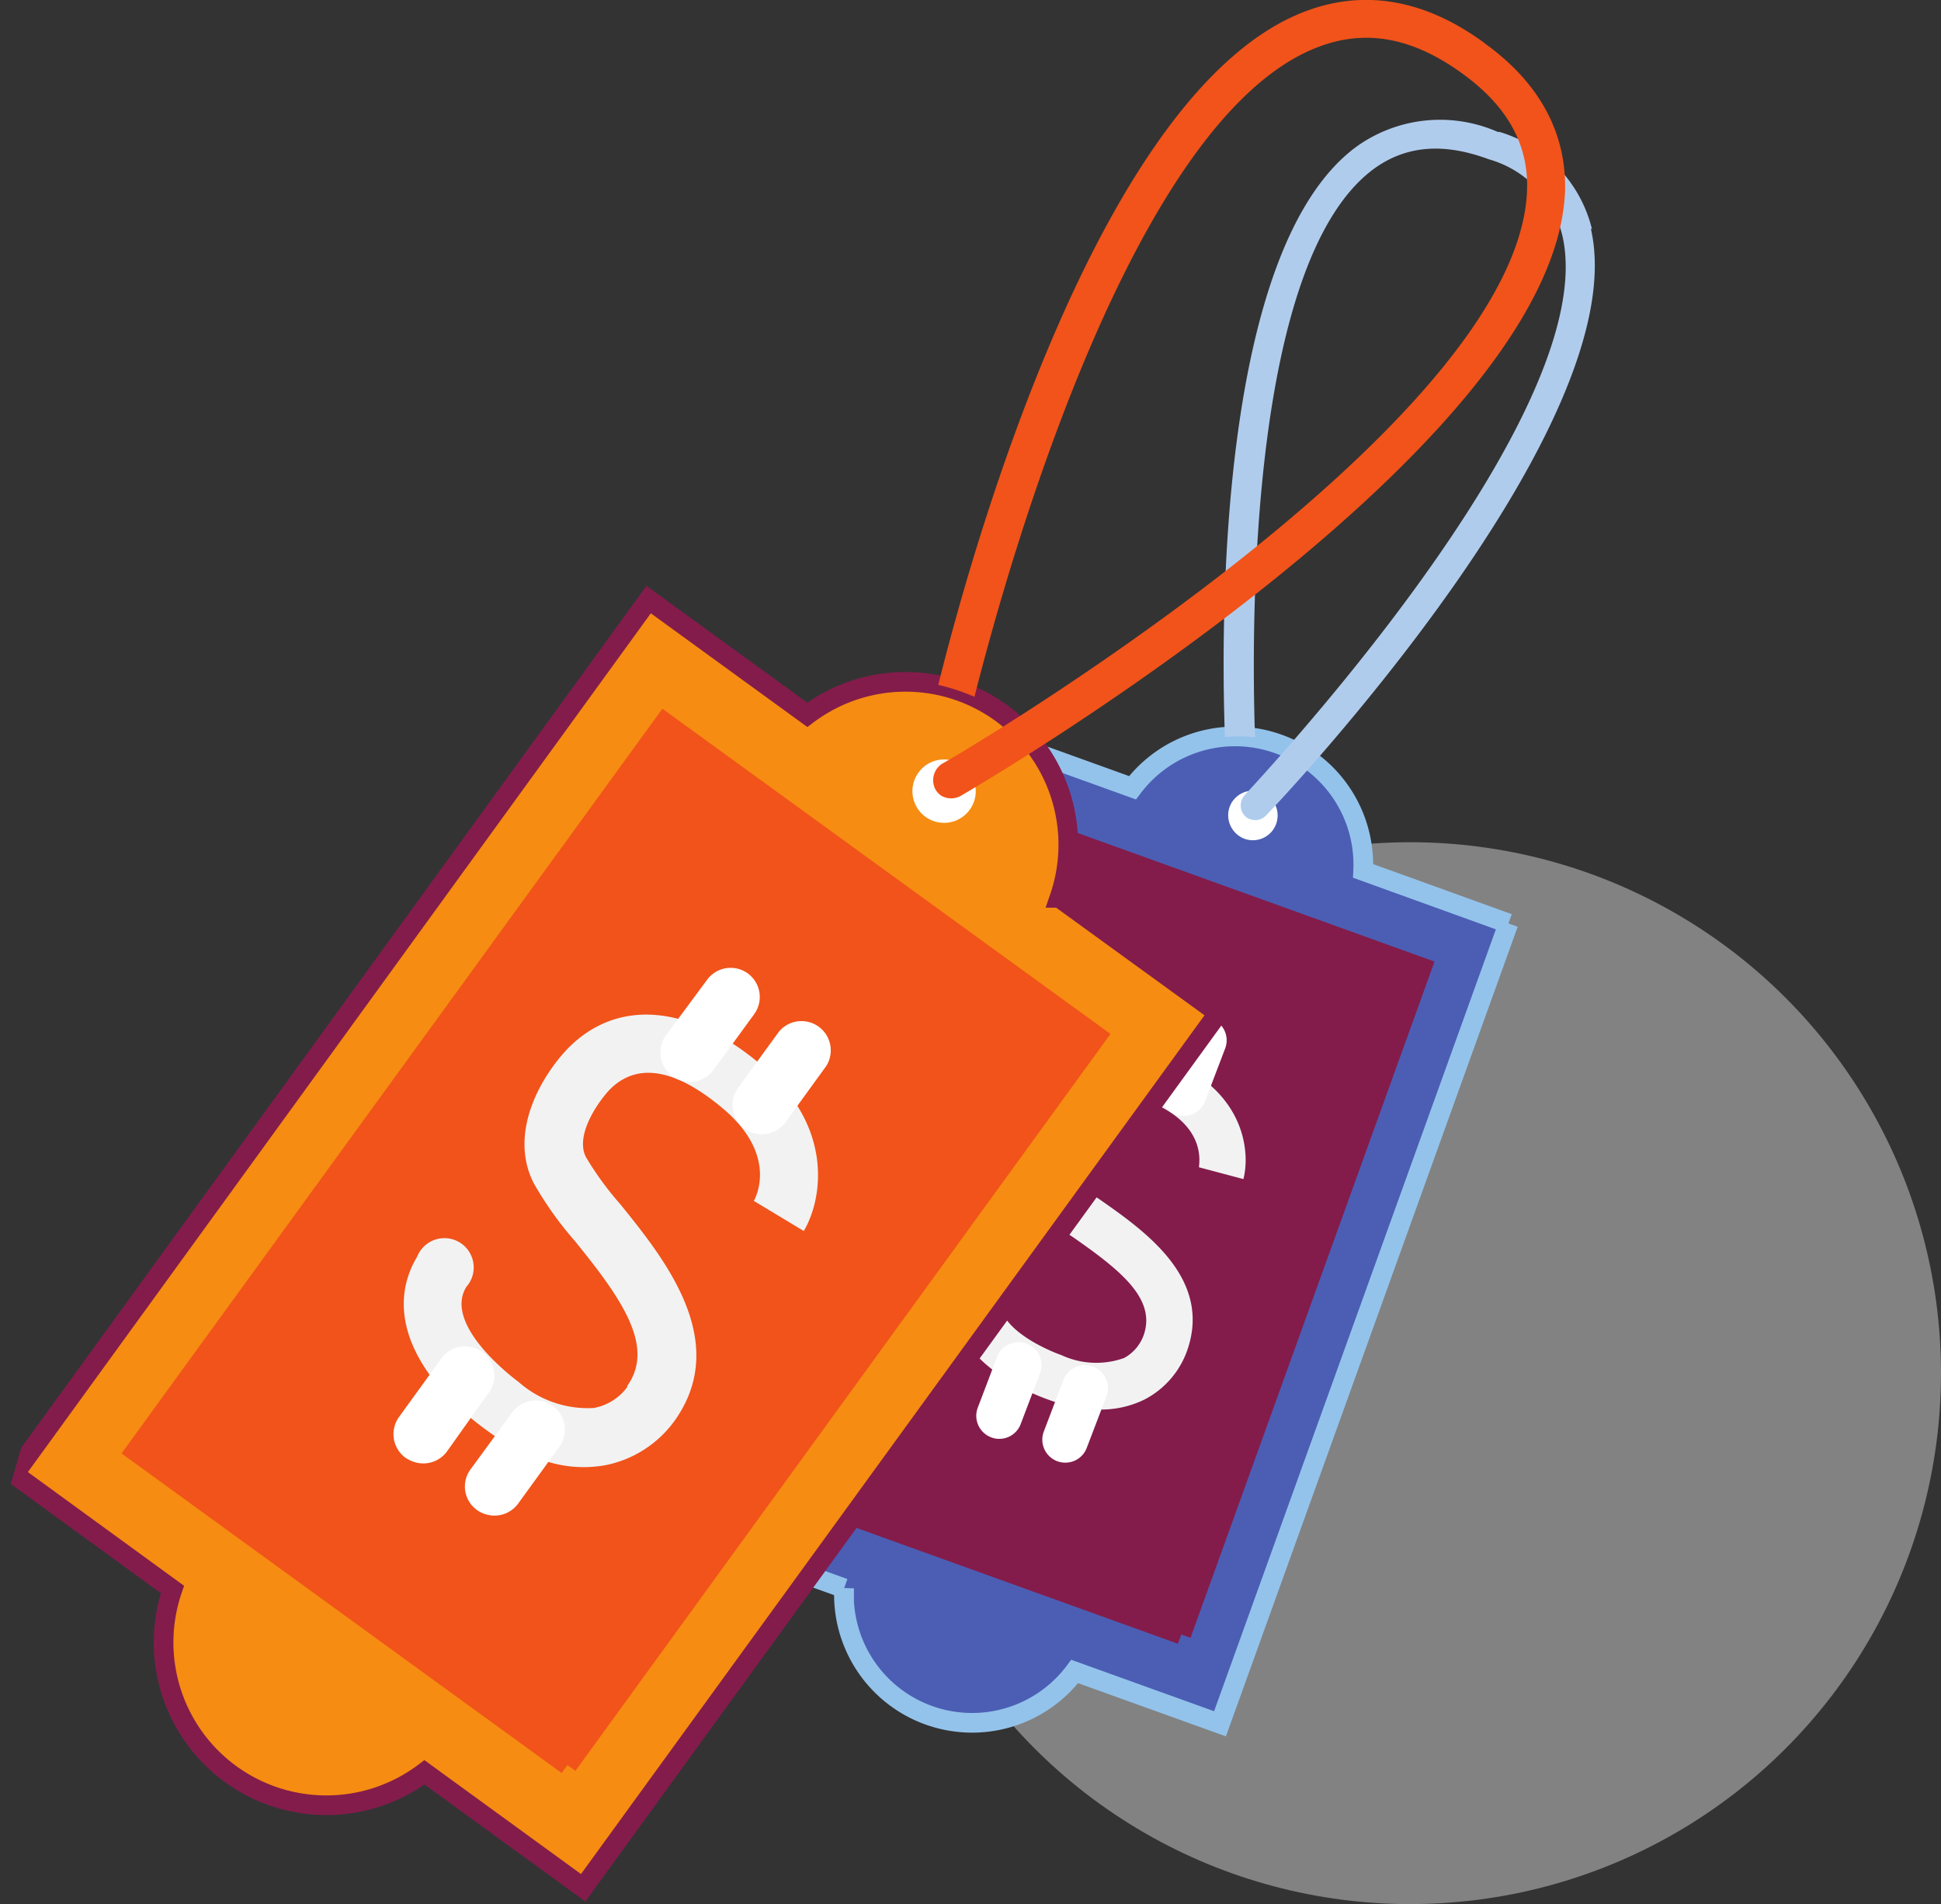
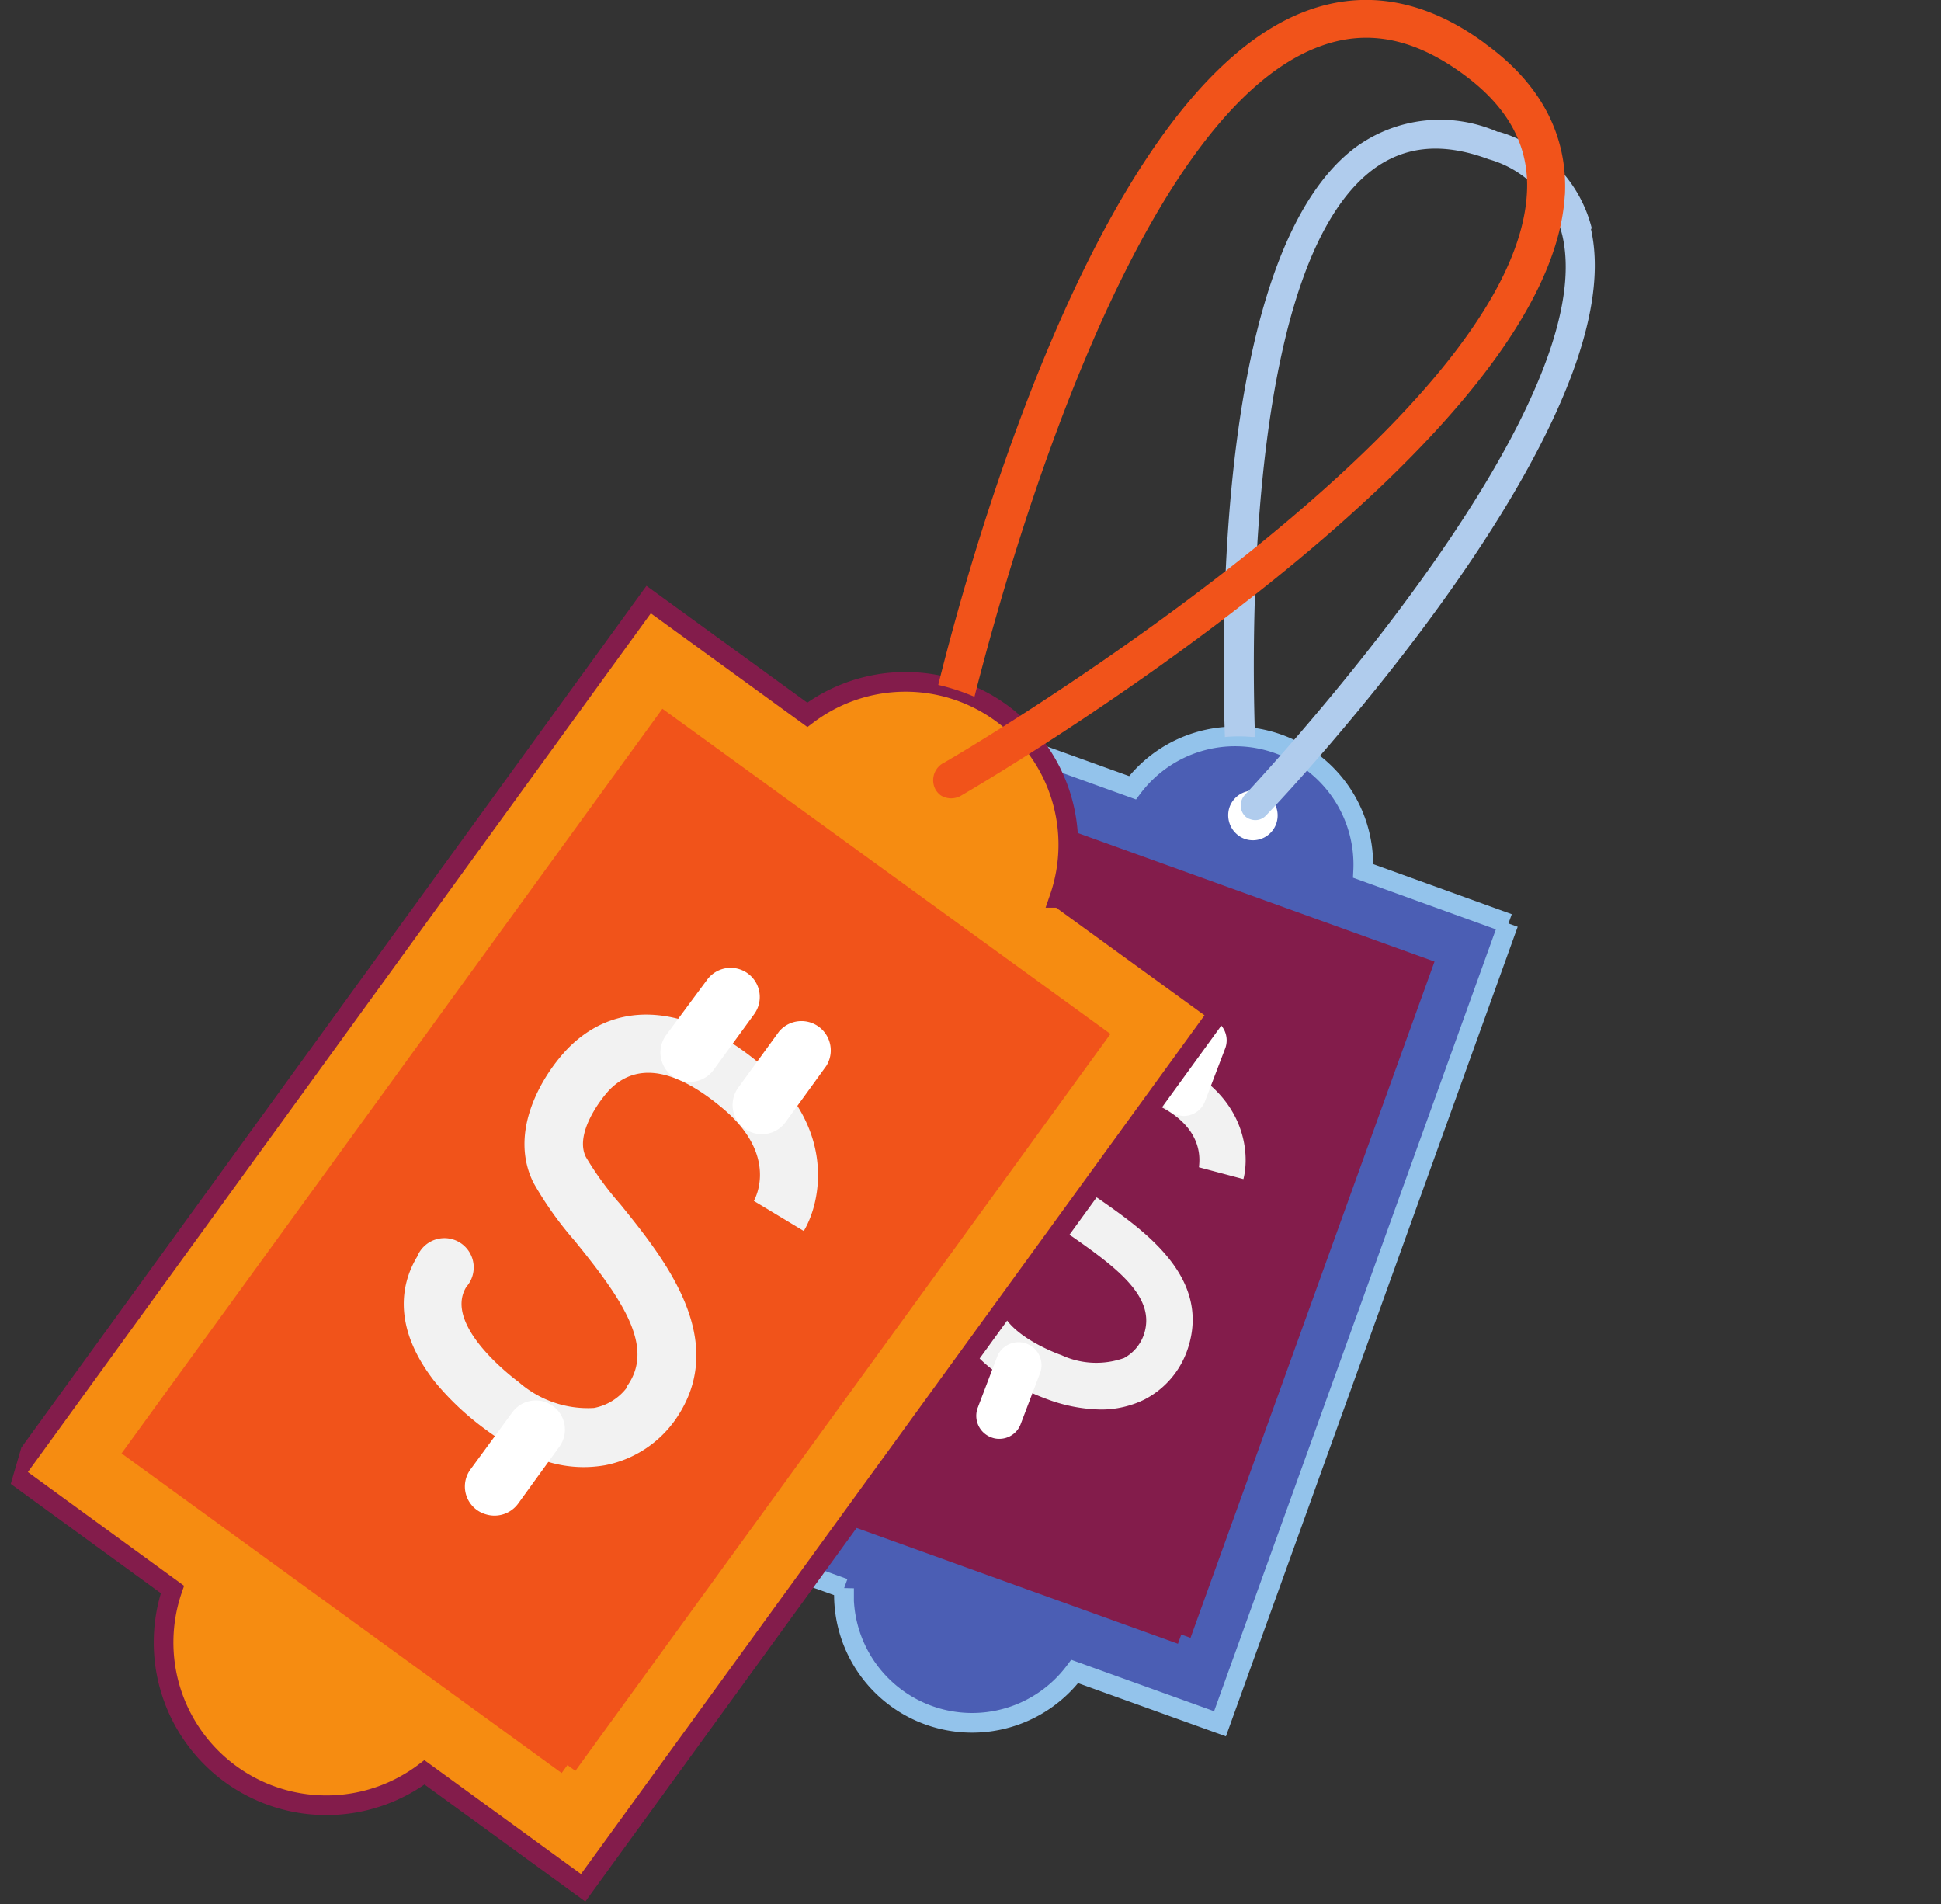
<svg xmlns="http://www.w3.org/2000/svg" id="Слой_1" data-name="Слой 1" viewBox="0 0 98.72 96.83">
  <rect x="0" y="0" width="98.72" height="96.83" fill="#333333" stroke="none" />
  <defs>
    <style>.cls-1{fill:none;}.cls-2,.cls-6{fill:#fff;}.cls-2{opacity:0.39;}.cls-3{clip-path:url(#clip-path);}.cls-4{fill:#4b5eb4;stroke:#93c3eb;}.cls-10,.cls-11,.cls-4,.cls-5{stroke-miterlimit:10;}.cls-5{fill:#831c4b;}.cls-10,.cls-5{stroke:#831c4b;}.cls-7{fill:#b0cced;}.cls-8{fill:#f2f2f2;}.cls-9{clip-path:url(#clip-path-2);}.cls-10{fill:#f68c11;}.cls-11,.cls-12{fill:#f1531a;}.cls-11{stroke:#f1531a;}</style>
    <clipPath id="clip-path" transform="translate(-30.28 -29.17)">
      <rect class="cls-1" x="48.25" y="52.31" width="82.88" height="47.61" transform="translate(13.37 165.63) rotate(-89.87)" />
    </clipPath>
    <clipPath id="clip-path-2" transform="translate(-30.28 -29.17)">
      <rect class="cls-1" x="18.48" y="44.32" width="105.27" height="60.47" transform="translate(-20.39 121.91) rotate(-73.72)" />
    </clipPath>
  </defs>
-   <circle class="cls-2" cx="71.72" cy="69.83" r="27" />
  <g class="cls-3">
    <path class="cls-4" d="M107,76.13l-7.39-2.67a6.52,6.52,0,0,0-11.73-4.23L80.5,66.57,65.82,107.28l7.39,2.66a6.52,6.52,0,0,0,11.73,4.23l7.39,2.66L107,76.13" transform="translate(-30.28 -29.17)" />
    <polyline class="cls-5" points="60.08 83.12 39.96 75.87 52.2 41.95 72.32 49.2 60.08 83.12" />
    <path class="cls-6" d="M92.82,70.2a1.28,1.28,0,0,0,.77,1.63,1.26,1.26,0,1,0-.77-1.63" transform="translate(-30.28 -29.17)" />
    <path class="cls-7" d="M111.25,40.83a6.86,6.86,0,0,0-4.7-4.95l-.09,0a7.29,7.29,0,0,0-7.22.77c-6.95,5.17-6.88,23.91-6.66,30a7.5,7.5,0,0,1,1.39,0l.14,0c-.2-5.88-.26-24.16,6-28.86,1.63-1.21,3.55-1.39,5.89-.52a5.33,5.33,0,0,1,3.74,3.87c2.12,9.16-16,28.26-16.14,28.45a.78.78,0,0,0,0,1.08.63.63,0,0,0,.27.16.74.74,0,0,0,.8-.19c.78-.8,18.82-19.89,16.52-29.85" transform="translate(-30.28 -29.17)" />
    <path class="cls-8" d="M86.27,100.85a8.17,8.17,0,0,1-2.77-.54A10.74,10.74,0,0,1,81,99c-2.43-1.72-2.34-3.63-2.07-4.61a1.17,1.17,0,1,1,2.25.61c-.49,1.81,3,3.06,3.08,3.08h0a4.21,4.21,0,0,0,3.19.15,2.15,2.15,0,0,0,1-1.17l0,0c.64-1.85-1.19-3.3-3.63-5a13.65,13.65,0,0,1-2.23-1.76c-1.59-1.71-.85-4.32-.17-5.59,1.35-2.46,4.19-3,7.59-1.5,3.59,1.61,3.86,4.57,3.51,5.92l-2.26-.6h0c0-.2.39-2-2.19-3.2-1.59-.71-3.66-1.19-4.58.49-.27.5-.88,2.12-.18,2.88a13.88,13.88,0,0,0,1.85,1.43c2.29,1.6,5.76,4,4.52,7.66a4.49,4.49,0,0,1-2.19,2.55A5,5,0,0,1,86.27,100.85Z" transform="translate(-30.28 -29.17)" />
    <path class="cls-6" d="M87.12,84.7a1.12,1.12,0,0,1-.4-.07,1.17,1.17,0,0,1-.7-1.49l1-2.63a1.17,1.17,0,0,1,2.2.8l-1,2.62A1.16,1.16,0,0,1,87.12,84.7Z" transform="translate(-30.28 -29.17)" />
    <path class="cls-6" d="M90.48,85.92a1.78,1.78,0,0,1-.39-.07,1.17,1.17,0,0,1-.71-1.5l1-2.62a1.17,1.17,0,1,1,2.2.79l-1,2.62A1.17,1.17,0,0,1,90.48,85.92Z" transform="translate(-30.28 -29.17)" />
    <path class="cls-6" d="M81.1,102.34a1.07,1.07,0,0,1-.39-.07,1.17,1.17,0,0,1-.71-1.49l1-2.63a1.17,1.17,0,0,1,2.2.79l-1,2.63A1.16,1.16,0,0,1,81.1,102.34Z" transform="translate(-30.28 -29.17)" />
-     <path class="cls-6" d="M84.46,103.55a1.12,1.12,0,0,1-.4-.07,1.17,1.17,0,0,1-.7-1.49l1-2.63a1.17,1.17,0,0,1,2.2.8l-1,2.62A1.16,1.16,0,0,1,84.46,103.55Z" transform="translate(-30.28 -29.17)" />
  </g>
  <g class="cls-9">
    <path class="cls-10" d="M92.24,80.69l-8.08-5.86a8.28,8.28,0,0,0-12.82-9.31l-8.07-5.86L31,104.14,39.05,110a8.28,8.28,0,0,0,12.82,9.3l8.07,5.87,32.3-44.48" transform="translate(-30.28 -29.17)" />
    <polyline class="cls-11" points="28.86 89.76 6.88 73.8 33.8 36.74 55.78 52.69 28.86 89.76" />
-     <path class="cls-6" d="M77,68.45a1.61,1.61,0,1,0,2.24-.35,1.6,1.6,0,0,0-2.24.35" transform="translate(-30.28 -29.17)" />
    <path class="cls-12" d="M109.87,39.13c.16-3-1.17-5.64-4-7.7l-.1-.08c-3-2.2-6.08-2.74-9.08-1.61C86.4,33.6,79.87,56.48,78,64a10.58,10.58,0,0,1,1.69.54.69.69,0,0,1,.15.07C81.67,57.38,88.05,35,97.38,31.54c2.42-.91,4.83-.44,7.37,1.44,2.28,1.68,3.32,3.66,3.19,6C107.3,51,78.5,67.88,78.21,68a1,1,0,0,0-.35,1.32,1,1,0,0,0,.27.3,1,1,0,0,0,1.05,0c1.23-.71,30-17.62,30.69-30.58" transform="translate(-30.28 -29.17)" />
    <path class="cls-8" d="M58.19,103.52A10.54,10.54,0,0,1,55,101.88a14.05,14.05,0,0,1-2.61-2.45c-2.34-3-1.56-5.25-.89-6.36A1.49,1.49,0,1,1,54,94.61c-1.24,2,2.62,4.81,2.66,4.84l0,0a5.32,5.32,0,0,0,3.83,1.32,2.73,2.73,0,0,0,1.69-1.06l0-.06c1.43-2-.28-4.44-2.67-7.38a17.84,17.84,0,0,1-2.09-2.94c-1.33-2.64.49-5.56,1.77-6.87,2.51-2.53,6.17-2.21,9.79.85,3.81,3.23,3.09,6.94,2.18,8.46l-2.54-1.53h0c.13-.23,1.2-2.35-1.55-4.68-1.68-1.42-4-2.75-5.76-1-.5.51-1.82,2.28-1.23,3.45a15.92,15.92,0,0,0,1.75,2.4c2.23,2.76,5.6,6.92,2.81,10.94a5.71,5.71,0,0,1-3.57,2.33A6.25,6.25,0,0,1,58.19,103.52Z" transform="translate(-30.28 -29.17)" />
    <path class="cls-6" d="M64.94,84.12a1.39,1.39,0,0,1-.46-.22,1.5,1.5,0,0,1-.33-2.08L66.24,79a1.48,1.48,0,1,1,2.4,1.74l-2.09,2.87A1.48,1.48,0,0,1,64.94,84.12Z" transform="translate(-30.28 -29.17)" />
    <path class="cls-6" d="M68.61,86.79a1.76,1.76,0,0,1-.46-.22,1.5,1.5,0,0,1-.33-2.08l2.08-2.86a1.49,1.49,0,0,1,2.41,1.74l-2.08,2.87A1.49,1.49,0,0,1,68.61,86.79Z" transform="translate(-30.28 -29.17)" />
-     <path class="cls-6" d="M51.36,103.52a1.76,1.76,0,0,1-.46-.22,1.49,1.49,0,0,1-.32-2.08l2.08-2.87a1.49,1.49,0,1,1,2.4,1.75L53,103A1.49,1.49,0,0,1,51.36,103.52Z" transform="translate(-30.28 -29.17)" />
    <path class="cls-6" d="M55,106.18a1.47,1.47,0,0,1-.78-2.3L56.33,101a1.48,1.48,0,1,1,2.4,1.74l-2.08,2.87A1.49,1.49,0,0,1,55,106.18Z" transform="translate(-30.28 -29.17)" />
  </g>
</svg>